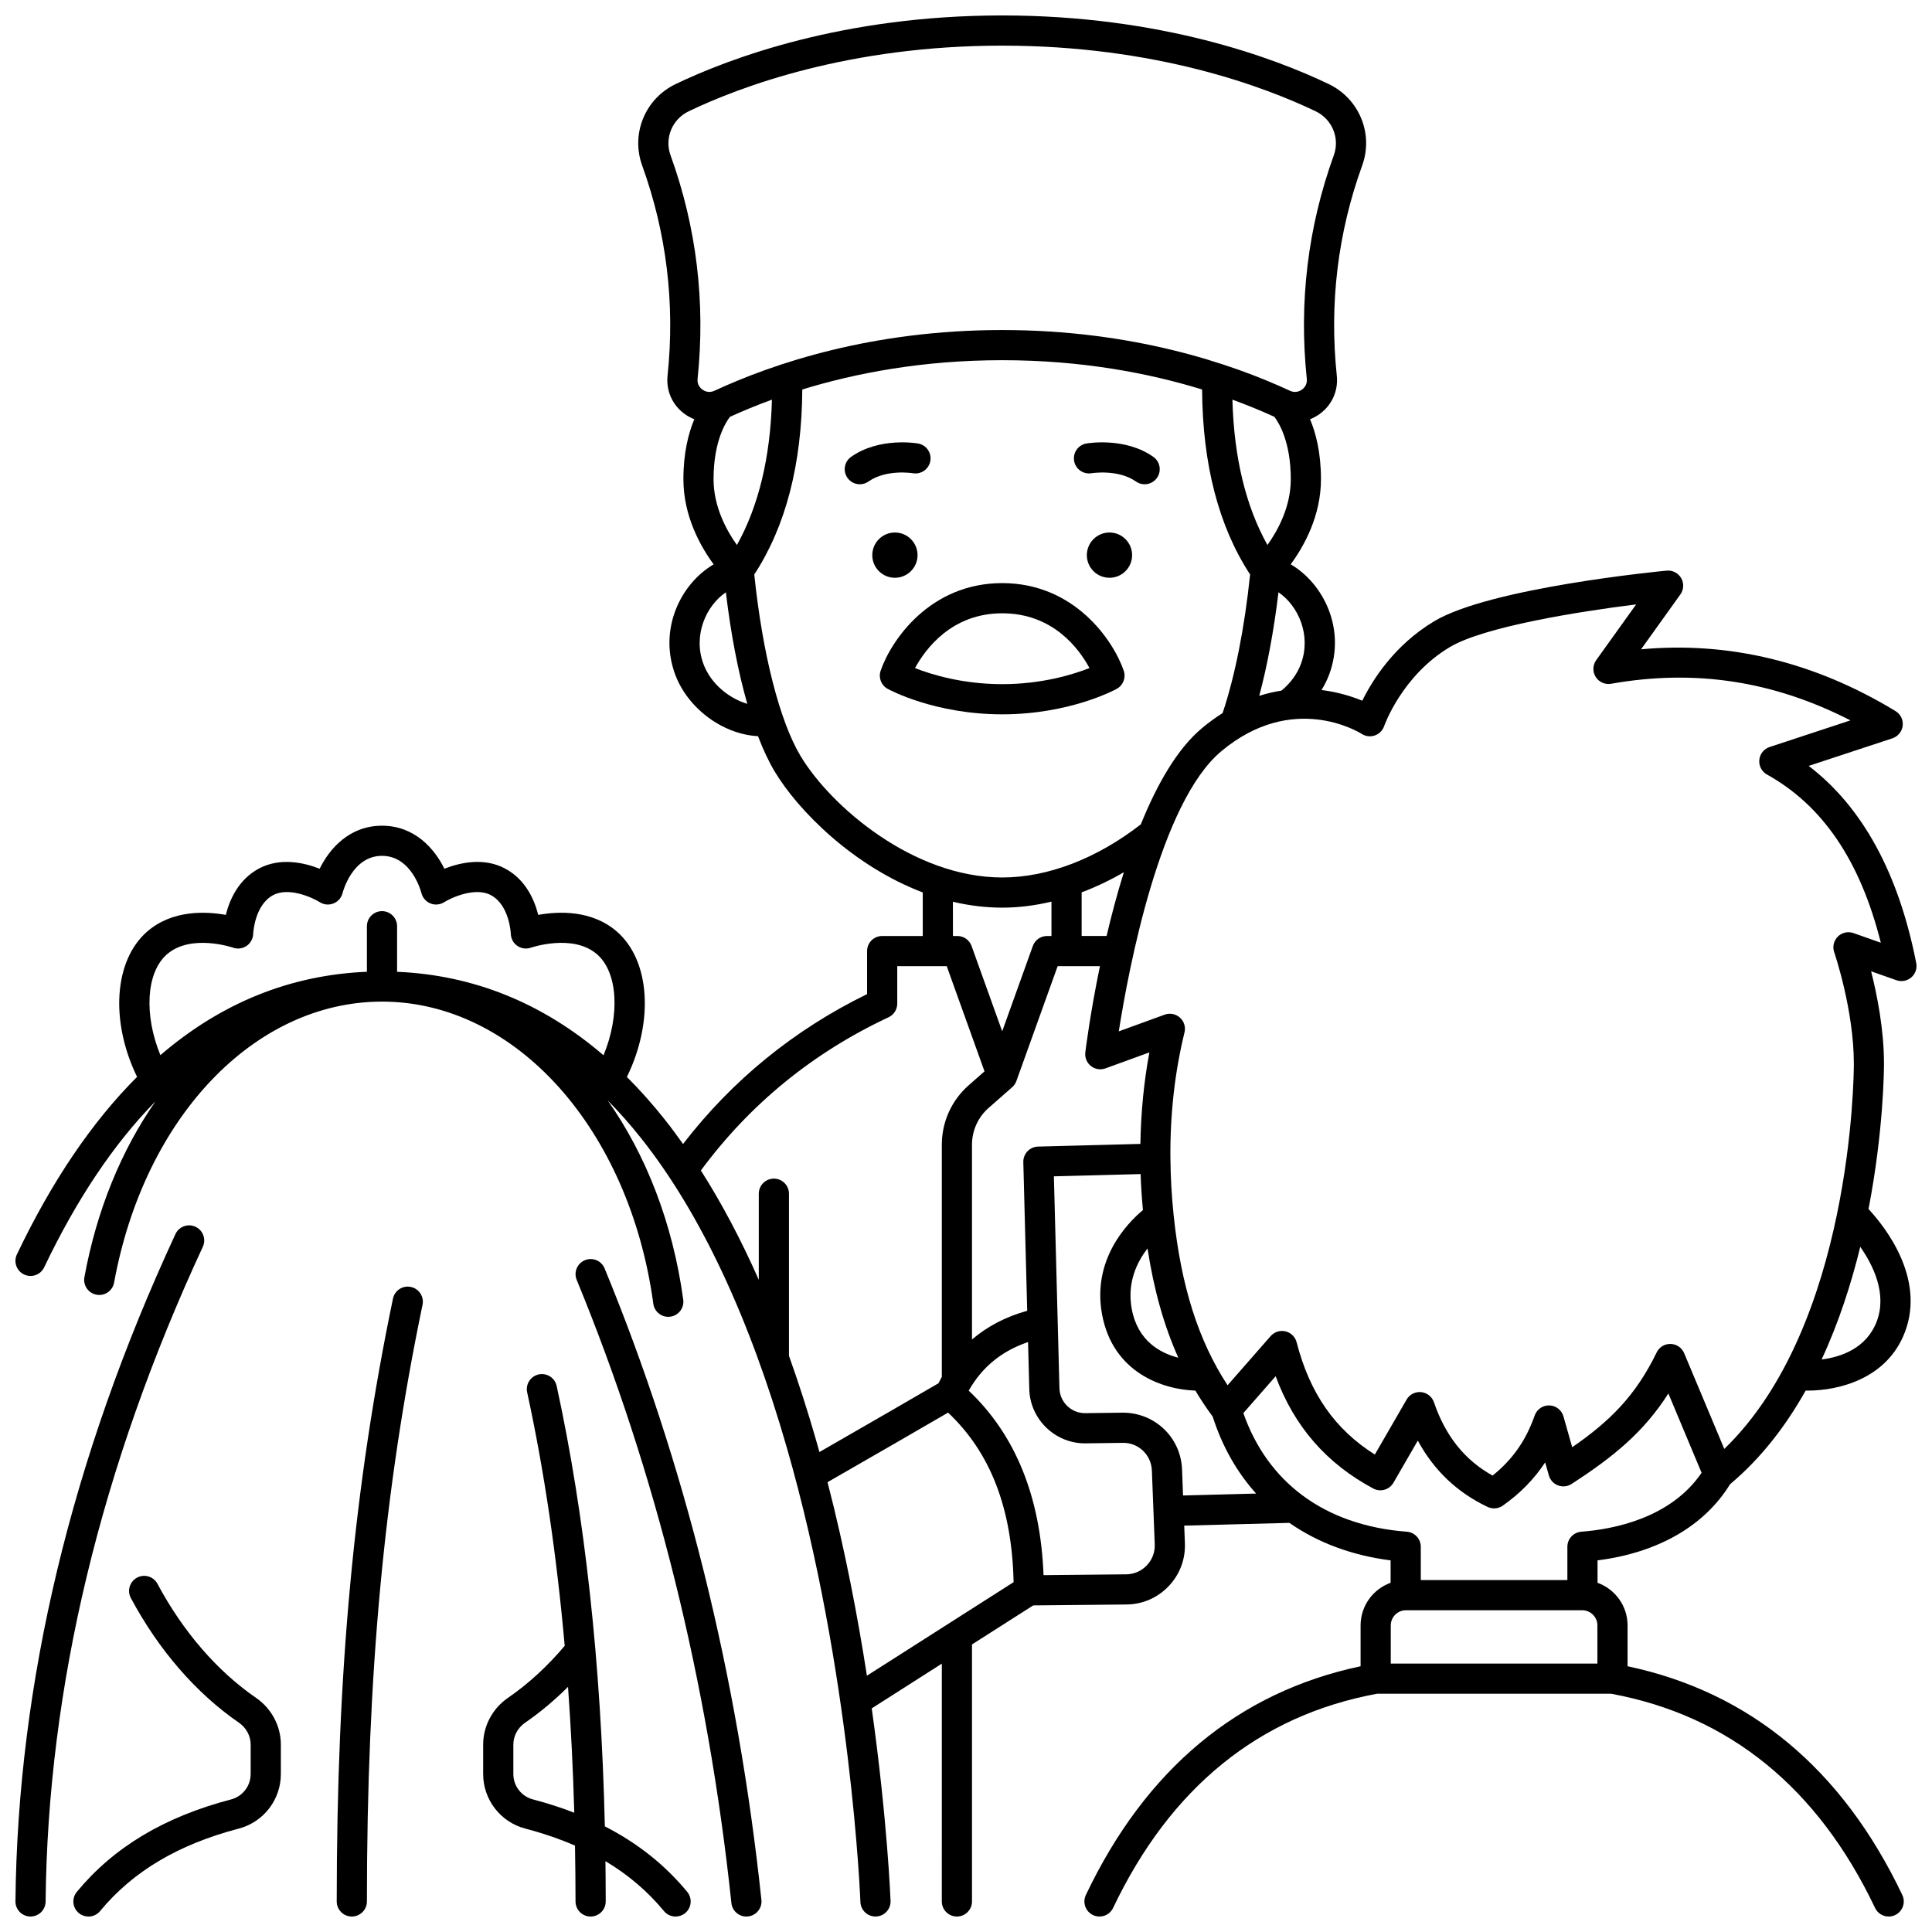
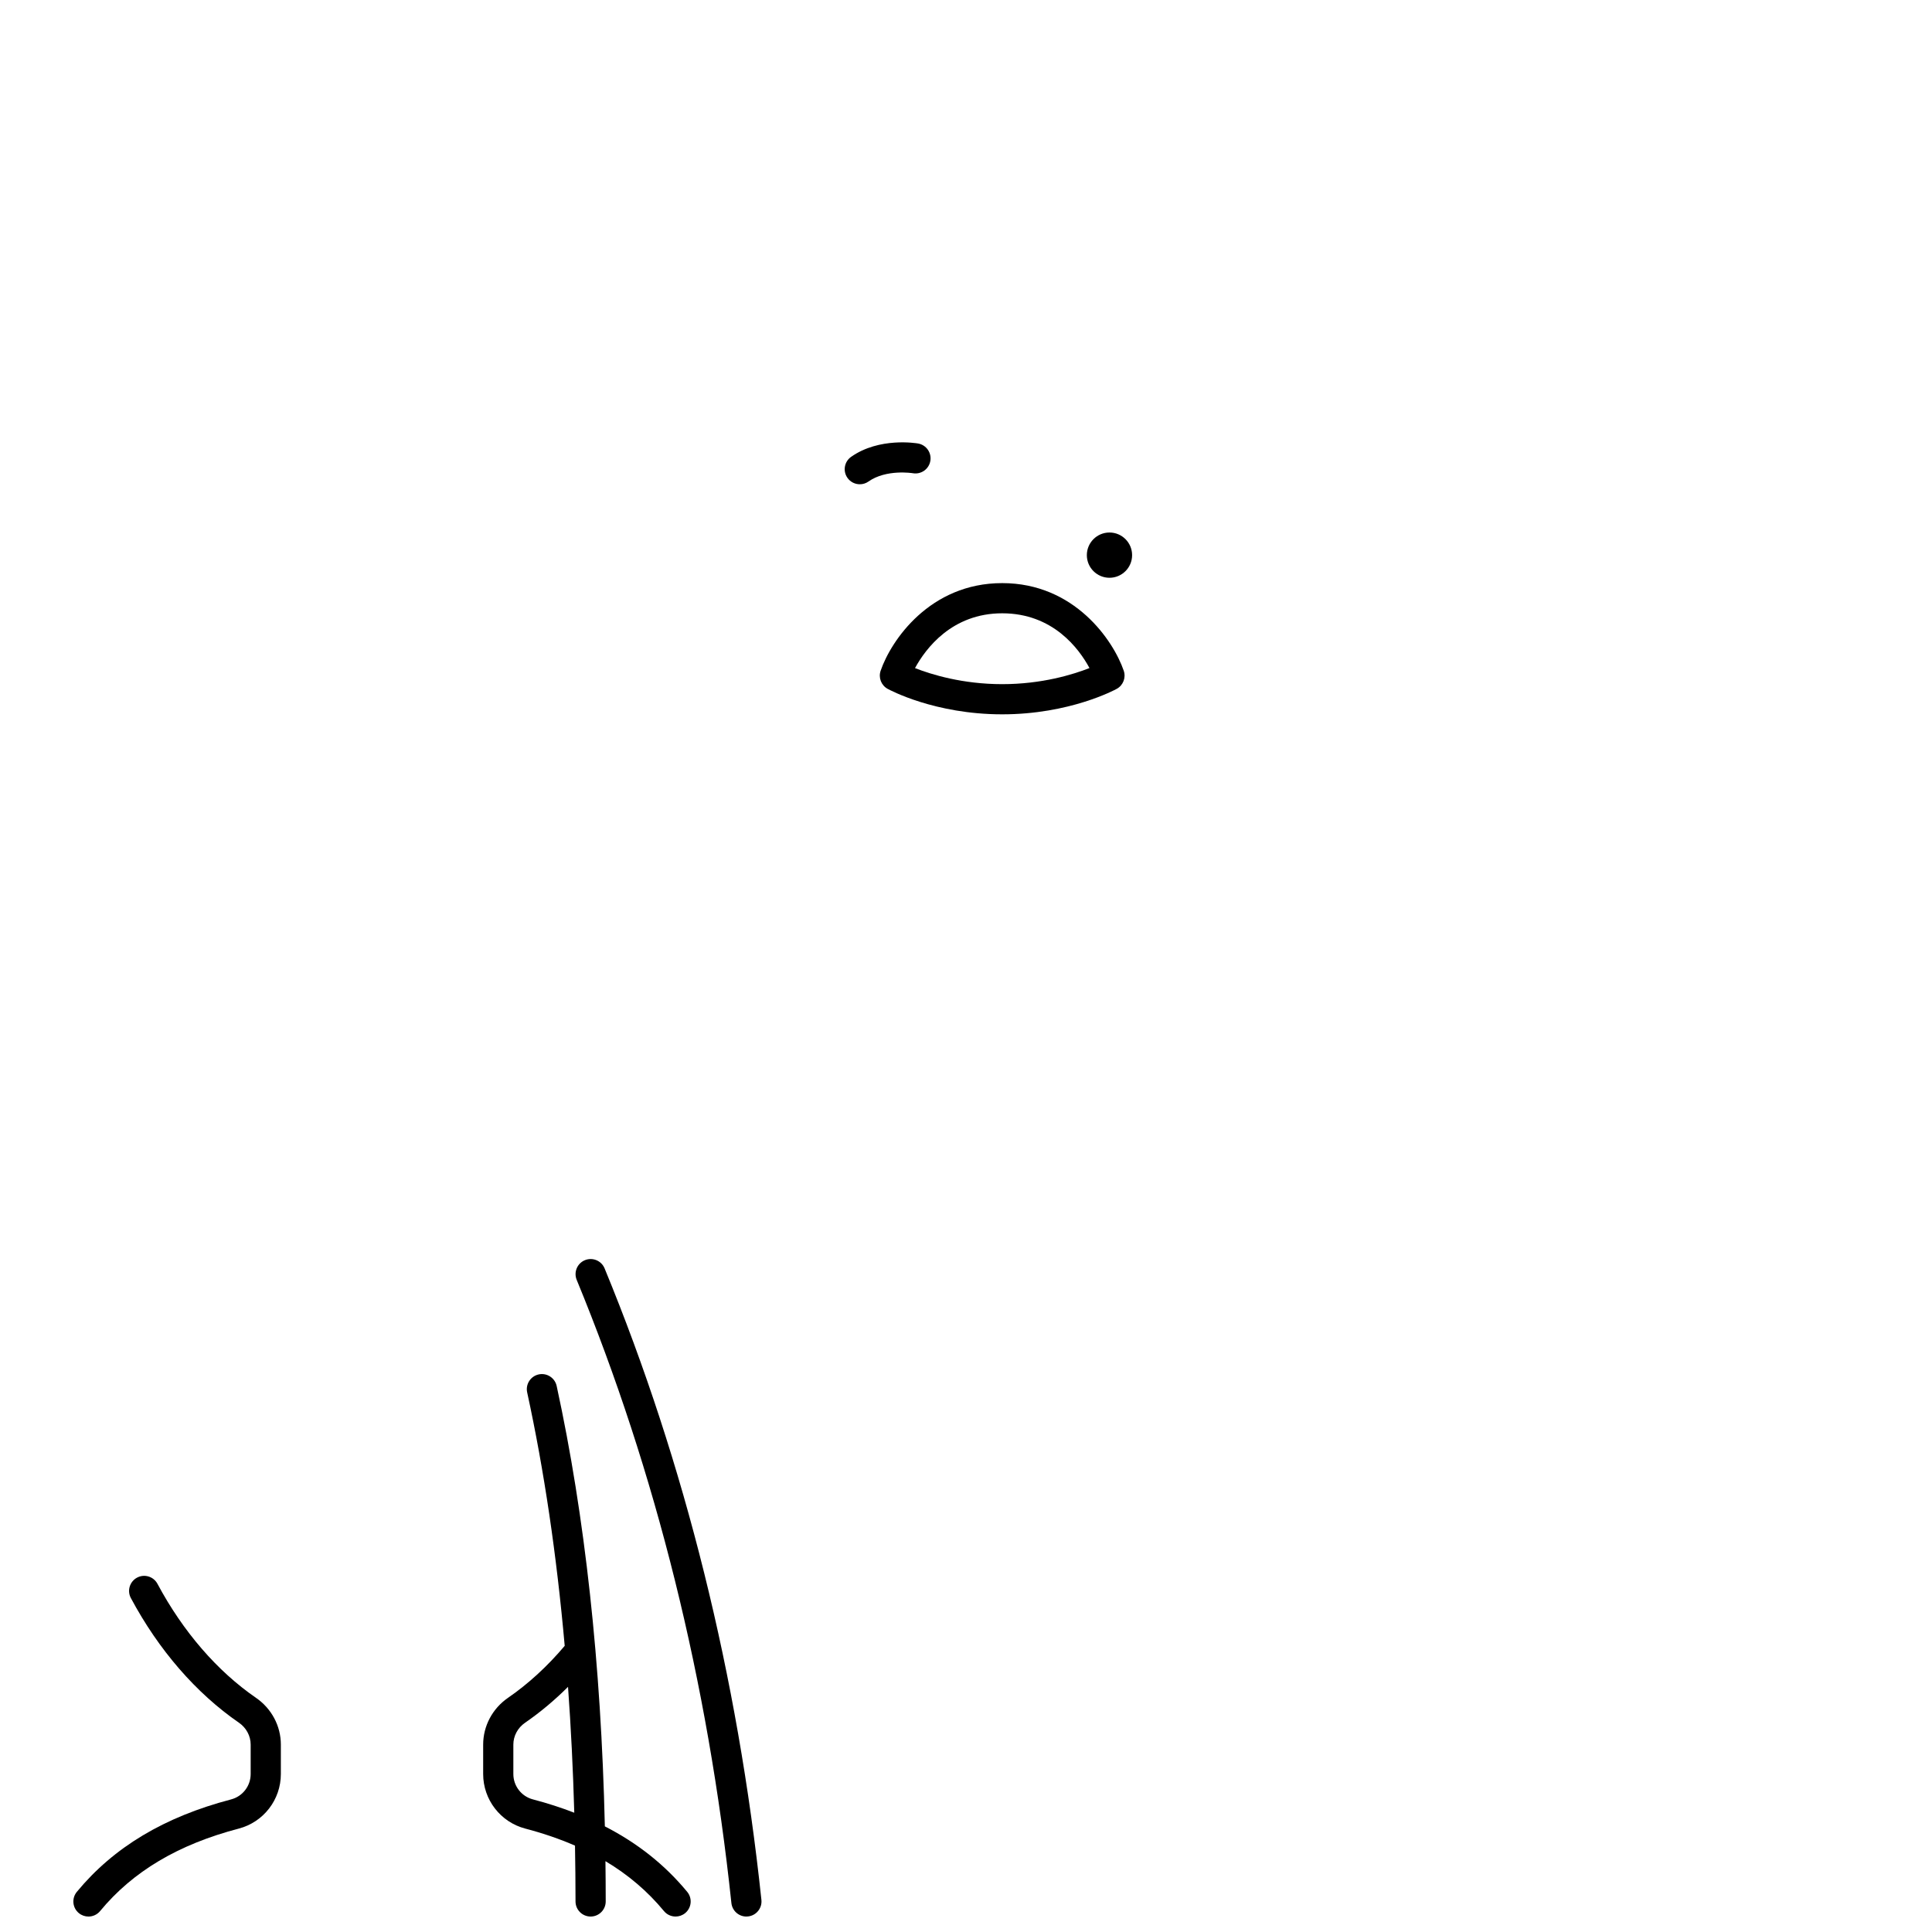
<svg xmlns="http://www.w3.org/2000/svg" width="800px" height="800px" version="1.1" viewBox="144 144 512 512">
  <defs>
    <clipPath id="f">
      <path d="m148.09 148.09h503.81v503.81h-503.81z" />
    </clipPath>
    <clipPath id="e">
      <path d="m163 561h56v90.902h-56z" />
    </clipPath>
    <clipPath id="d">
      <path d="m272 508h56v143.9h-56z" />
    </clipPath>
    <clipPath id="c">
      <path d="m233 484h24v167.9h-24z" />
    </clipPath>
    <clipPath id="b">
      <path d="m296 477h50v174.9h-50z" />
    </clipPath>
    <clipPath id="a">
      <path d="m148.09 468h50.906v183.9h-50.906z" />
    </clipPath>
  </defs>
  <path d="m444.02 291.12c0 3.312-2.684 5.996-5.996 5.996s-6-2.684-6-5.996 2.688-6 6-6 5.996 2.688 5.996 6" />
-   <path d="m433.26 269.41c0.07-0.012 7.047-1.137 11.777 2.195 0.699 0.492 1.504 0.73 2.301 0.73 1.258 0 2.492-0.59 3.273-1.695 1.273-1.805 0.84-4.301-0.965-5.57-7.481-5.273-17.34-3.609-17.754-3.539-2.168 0.383-3.613 2.445-3.238 4.613 0.367 2.172 2.43 3.625 4.606 3.266z" />
-   <path d="m387.16 291.12c0 3.312-2.688 5.996-6 5.996s-5.996-2.684-5.996-5.996 2.684-6 5.996-6 6 2.688 6 6" />
-   <path d="m385.93 269.41c2.164 0.375 4.238-1.074 4.617-3.246 0.383-2.176-1.07-4.25-3.242-4.633-0.418-0.07-10.273-1.734-17.754 3.539-1.805 1.273-2.238 3.766-0.965 5.57 0.777 1.105 2.016 1.695 3.273 1.695 0.797 0 1.598-0.234 2.301-0.73 4.703-3.316 11.633-2.219 11.77-2.195z" />
+   <path d="m385.93 269.41c2.164 0.375 4.238-1.074 4.617-3.246 0.383-2.176-1.07-4.25-3.242-4.633-0.418-0.07-10.273-1.734-17.754 3.539-1.805 1.273-2.238 3.766-0.965 5.57 0.777 1.105 2.016 1.695 3.273 1.695 0.797 0 1.598-0.234 2.301-0.73 4.703-3.316 11.633-2.219 11.77-2.195" />
  <path d="m439.95 326.55c1.703-0.938 2.484-2.965 1.852-4.805-2.762-8.027-13.047-23.215-32.211-23.215-19.164 0-29.449 15.184-32.211 23.215-0.633 1.84 0.148 3.867 1.852 4.805 0.5 0.273 12.477 6.754 30.359 6.754 17.883 0 29.859-6.481 30.359-6.754zm-30.355-20.02c13.434 0 20.34 9.344 23.129 14.512-4.352 1.711-12.613 4.266-23.129 4.266-10.504 0-18.762-2.551-23.109-4.258 2.809-5.152 9.766-14.52 23.109-14.52z" />
  <g clip-path="url(#f)">
-     <path d="m150.37 481.75c1.996 0.953 4.383 0.105 5.332-1.887 8.668-18.156 18.523-32.82 29.5-43.984-8.961 12.84-15.562 28.699-18.832 46.582-0.398 2.172 1.043 4.254 3.215 4.652 2.168 0.398 4.258-1.039 4.652-3.215 8.016-43.84 37.215-74.461 71.004-74.461 35.328 0 65.566 33.676 71.898 80.074 0.273 2.004 1.988 3.457 3.957 3.457 0.18 0 0.363-0.012 0.547-0.035 2.188-0.297 3.719-2.312 3.422-4.504-2.777-20.367-9.918-38.469-20.035-52.82 3.082 3.109 6.074 6.492 8.969 10.148 15.582 19.68 28.543 47.234 38.523 81.895 17.121 59.457 19.473 119.79 19.496 120.39 0.078 2.156 1.852 3.856 3.992 3.856 0.051 0 0.098 0 0.145-0.004 2.207-0.078 3.934-1.934 3.852-4.141-0.012-0.359-0.832-21.465-4.988-51.016 5.676-3.625 12.258-7.824 18.574-11.852l-0.004 63.016c0 2.207 1.789 4 4 4 2.207 0 4-1.789 4-4v-68.109c7.641-4.871 13.922-8.871 16.23-10.344l24.715-0.242c4.262-0.043 8.23-1.766 11.172-4.852 2.941-3.086 4.469-7.133 4.305-11.395l-0.18-4.652 27.871-0.73c7.504 5.234 16.559 8.633 26.824 9.938v5.938c-4.633 1.672-7.957 6.098-7.957 11.301v10.82c-32.441 6.871-56.922 27.246-72.805 60.609-0.949 1.992-0.102 4.379 1.891 5.328s4.379 0.102 5.328-1.891c15.188-31.906 38.719-51 69.945-56.762h62.035c31.227 5.758 54.758 24.855 69.945 56.762 0.684 1.438 2.117 2.281 3.613 2.281 0.574 0 1.16-0.125 1.715-0.391 1.996-0.949 2.844-3.336 1.891-5.328-15.883-33.367-40.363-53.742-72.805-60.609v-10.82c0-5.199-3.324-9.629-7.957-11.301v-5.938c15.973-2.027 28.32-9.113 35.117-20.18 8.227-6.891 14.797-15.48 20.039-24.824 0.172 0.004 0.332 0.016 0.508 0.016 8.289 0 21.133-3.144 25.816-15.566 5.449-14.445-5.473-28.043-9.672-32.551 3.981-20.578 4.102-36.969 4.102-38.418 0.012-9.137-1.832-18.355-3.414-24.59l6.707 2.367c1.352 0.477 2.856 0.191 3.945-0.746 1.086-0.938 1.586-2.387 1.309-3.793-4.672-23.828-14.246-41.363-28.504-52.258l22.191-7.312c1.48-0.488 2.543-1.793 2.723-3.344 0.176-1.551-0.562-3.062-1.898-3.871-21.449-13.023-44.09-18.512-67.438-16.371l10.418-14.539c0.914-1.273 0.996-2.965 0.215-4.324-0.781-1.359-2.289-2.133-3.844-1.988-1.902 0.184-46.758 4.539-61.59 13.402-10.629 6.352-16.445 15.715-19.082 21.074-2.617-1.082-6.336-2.289-10.797-2.836 0.832-1.352 1.539-2.773 2.078-4.25 4.371-11.969-1.527-23.949-10.242-29.059 3.473-4.727 8.016-12.773 8.016-22.57 0-7.043-1.359-12.238-2.894-15.887 0.867-0.336 1.707-0.781 2.492-1.344 3.301-2.359 5.019-6.168 4.598-10.191-2.004-19.086 0.258-37.82 6.723-55.688 3.055-8.434-0.77-17.723-8.887-21.609-14.172-6.785-44.262-18.172-86.512-18.172s-72.34 11.387-86.516 18.176c-8.117 3.887-11.938 13.176-8.887 21.609 6.465 17.871 8.727 36.605 6.723 55.688-0.422 4.019 1.297 7.832 4.598 10.191 0.785 0.562 1.625 1.008 2.492 1.348-1.531 3.648-2.891 8.848-2.891 15.887 0 9.797 4.543 17.848 8.016 22.57-8.711 5.109-14.609 17.09-10.242 29.059 3.352 9.176 12.766 16.008 21.996 16.473 1.379 3.609 2.863 6.762 4.434 9.383 6.168 10.281 20.723 25.004 39.227 32.027v11.543h-10.754c-2.207 0-4 1.789-4 4v11.402c-19.375 9.473-35.746 22.82-48.77 39.723-1.547-2.176-3.109-4.297-4.711-6.32-3.273-4.141-6.664-7.953-10.168-11.445 7.16-14.676 6.18-30.84-2.656-38.531-6.644-5.781-15.516-5.387-20.844-4.422-0.992-3.961-3.32-9.371-8.789-12.285-5.656-3.019-11.992-1.555-16.082 0.055-2.617-5.332-7.894-11.402-16.527-11.402-8.633 0-13.91 6.074-16.527 11.402-4.094-1.605-10.426-3.066-16.082-0.055-5.469 2.914-7.801 8.324-8.789 12.289-5.324-0.961-14.199-1.359-20.844 4.422-8.832 7.688-9.812 23.832-2.668 38.504-11.922 11.902-22.559 27.586-31.844 47.035-0.953 1.992-0.105 4.379 1.887 5.328zm223.37 106.33c-2.445-15.758-5.812-33.391-10.434-51.285 11.625-6.656 26.184-15.094 31.945-18.441 11.246 10.613 16.941 25.363 17.363 44.938-5.887 3.75-24.449 15.578-38.875 24.789zm32.246-150.46 6.242-5.484c0.508-0.445 0.895-1.016 1.125-1.652l10.934-30.438h11.207c-2.57 12.422-3.75 21.84-3.871 22.848-0.168 1.379 0.395 2.746 1.48 3.613 1.086 0.863 2.551 1.105 3.856 0.625l11.641-4.234c-1.465 7.828-2.246 15.934-2.383 24.25l-27.133 0.711c-1.062 0.027-2.066 0.477-2.797 1.246-0.73 0.77-1.125 1.797-1.098 2.856l1.031 39.41c-5.684 1.582-10.57 4.125-14.633 7.613v-51.648c0.004-3.719 1.605-7.262 4.398-9.715zm35.852-62.473c-1.781 5.703-3.301 11.453-4.578 16.895h-6.613v-11.562c3.773-1.418 7.519-3.199 11.191-5.332zm6.269 99.711c1.68 10.949 4.363 20.48 8.16 28.949-4.82-1.223-10.785-4.465-12.348-12.953-1.277-6.93 1.379-12.383 4.188-15.996zm-0.191 83.984c-1.438 1.508-3.375 2.352-5.457 2.371l-21.91 0.215c-0.789-20.762-7.449-37.18-19.832-48.895 3.555-6.254 8.742-10.504 15.727-12.871l0.328 12.473c0.207 7.965 6.805 14.367 14.746 14.367h0.195l9.812-0.129c4.164-0.098 7.578 3.172 7.738 7.348l0.418 10.801v0.004 0.004l0.34 8.746c0.082 2.078-0.668 4.059-2.106 5.566zm9.34-25.434c-0.332-8.543-7.316-15.121-15.836-15.035l-9.812 0.129h-0.09c-3.637 0-6.656-2.934-6.754-6.578l-1.473-56.184 22.98-0.602c0.105 3.152 0.324 6.336 0.617 9.539-4.219 3.535-13.504 13.148-10.836 27.621 2.875 15.594 16.234 19.949 24.738 20.227 1.418 2.379 2.945 4.672 4.586 6.883 2.523 7.898 6.422 14.754 11.512 20.402l-19.371 0.508zm106.05 37.324c2.219 0 4.023 1.805 4.023 4.023v10.109h-54.762v-10.109c0-2.219 1.805-4.023 4.023-4.023zm-0.238-20.812c-2.086 0.156-3.695 1.895-3.695 3.988v8.828h-38.848v-8.828c0-2.09-1.609-3.828-3.695-3.988-10.98-0.836-20.348-4.16-27.754-9.699-0.023-0.016-0.039-0.031-0.062-0.047-7.047-5.289-12.316-12.594-15.512-21.688l8.562-9.77c4.938 13.332 13.449 23.105 25.859 29.754 1.902 1.016 4.269 0.344 5.352-1.523l6.461-11.176c4.258 7.883 10.453 13.777 18.508 17.586 0.543 0.258 1.129 0.383 1.711 0.383 0.812 0 1.617-0.246 2.301-0.73 4.59-3.231 8.312-7.023 11.23-11.465l0.98 3.457c0.348 1.219 1.25 2.203 2.438 2.648 1.188 0.445 2.516 0.309 3.582-0.387 10.98-7.106 19.121-13.699 25.652-23.98l8.801 21.023c-8.199 12.047-23.34 14.965-31.871 15.613zm78.305-55.777c-2.731 7.238-9.566 9.492-14.629 10.137 4.559-9.801 7.856-20.082 10.25-29.855 3.473 4.961 7.113 12.465 4.379 19.719zm-133.03-155.24c1.164-0.402 2.078-1.324 2.477-2.488 0.047-0.133 4.676-13.324 17.387-20.922 9-5.379 33.797-9.383 49.391-11.32l-10.582 14.766c-0.945 1.32-1 3.086-0.133 4.461 0.867 1.375 2.481 2.086 4.082 1.805 22.188-3.934 43.02-0.762 63.422 9.703l-21.422 7.059c-1.508 0.496-2.578 1.84-2.727 3.418-0.152 1.582 0.648 3.102 2.035 3.871 14.801 8.25 24.711 22.867 30.168 44.574l-7.246-2.559c-1.449-0.512-3.062-0.145-4.148 0.934-1.09 1.082-1.465 2.691-0.961 4.141 0.055 0.152 5.223 15.297 5.207 29.633-0.004 2.914-0.488 69.305-34.336 102l-10.633-25.371c-0.605-1.449-2.008-2.41-3.578-2.453-0.035 0-0.074-0.004-0.113-0.004-1.527 0-2.926 0.871-3.594 2.25-5.594 11.512-12.402 18.223-22.387 25.133l-2.32-8.18c-0.477-1.676-1.98-2.852-3.727-2.906-1.754-0.051-3.316 1.027-3.894 2.672-2.32 6.613-5.894 11.723-11.164 15.918-7.391-4.113-12.484-10.488-15.535-19.426-0.508-1.484-1.832-2.535-3.394-2.688-0.133-0.012-0.262-0.02-0.391-0.02-1.418 0-2.742 0.754-3.461 1.996l-8.418 14.566c-10.613-6.688-17.242-16.234-20.73-29.754-0.371-1.438-1.504-2.547-2.945-2.891s-2.957 0.141-3.934 1.254l-11.418 13.027c-7.758-11.848-12.328-26.305-14.289-45.023-0.535-5.106-0.816-10.141-0.859-15.094 0-0.023 0.004-0.043 0.004-0.062 0-0.016-0.008-0.031-0.008-0.051-0.094-11.582 1.156-22.727 3.738-33.27 0.352-1.434-0.113-2.941-1.215-3.93-1.098-0.984-2.648-1.285-4.035-0.781l-12.164 4.426c2.625-16.707 10.914-60.637 27.164-74.234 18.941-15.848 36.473-5.062 37.195-4.606 1.039 0.68 2.324 0.828 3.492 0.426zm-19.555-19.027c-0.988 2.707-2.777 5.156-5.188 7.144-1.906 0.293-3.871 0.742-5.887 1.383 2.156-8.047 3.902-17.434 5.098-27.445 5.25 3.578 8.738 11.352 5.977 18.918zm-8.902-31.445c-5.766-10.328-8.871-23.25-9.285-38.523 4.133 1.508 7.844 3.055 11.117 4.547 1.129 1.465 4.356 6.516 4.356 16.535 0.004 7.336-3.457 13.621-6.188 17.441zm-158.18-103.27c-1.645-4.551 0.426-9.57 4.82-11.676 13.566-6.496 42.391-17.391 83.066-17.391 40.672 0 69.5 10.895 83.062 17.391 4.394 2.106 6.469 7.125 4.82 11.676-6.879 19.016-9.289 38.945-7.156 59.246 0.172 1.617-0.848 2.531-1.293 2.852-0.449 0.32-1.66 0.996-3.152 0.305-15.848-7.348-41.945-16.102-76.281-16.102-34.336 0-60.434 8.758-76.277 16.102-1.496 0.691-2.703 0.02-3.156-0.305-0.445-0.316-1.465-1.234-1.293-2.852 2.129-20.297-0.277-40.23-7.16-59.246zm15.742 69.301c3.277-1.496 6.988-3.043 11.125-4.551-0.41 15.273-3.519 28.195-9.281 38.523-2.731-3.82-6.191-10.109-6.191-17.441 0-10.074 3.262-15.125 4.348-16.531zm-7.059 65.418c-2.762-7.566 0.727-15.34 5.977-18.918 1.316 11.062 3.254 21.113 5.68 29.562-4.754-1.418-9.676-5.227-11.656-10.645zm25.777 24.484c-5.551-9.25-10.105-27.176-12.273-48.125 8.328-12.734 12.605-29.203 12.723-49.023 14.059-4.316 31.875-7.762 52.977-7.762 21.102 0 38.918 3.441 52.977 7.762 0.117 19.824 4.394 36.293 12.723 49.027-1.457 14.074-4.023 27-7.289 36.734-1.812 1.141-3.637 2.457-5.469 3.988-6.578 5.504-11.918 14.891-16.199 25.488-11.66 9.082-24.672 14.086-36.746 14.086-23.531-0.004-45.406-18.816-53.422-32.176zm40.367 38.609c4.211 0.996 8.578 1.562 13.059 1.562 4.293 0 8.668-0.543 13.059-1.59v9.102h-1.176c-1.688 0-3.191 1.059-3.762 2.648l-8.121 22.609-8.117-22.609c-0.57-1.59-2.078-2.648-3.762-2.648h-1.176zm-17.055 30.617c1.406-0.656 2.305-2.07 2.305-3.621v-9.926h13.113l10.012 27.879-4.199 3.691c-4.519 3.973-7.113 9.703-7.113 15.723v61.555c-0.309 0.555-0.605 1.117-0.891 1.691-4.039 2.348-19.07 11.074-31.543 18.223-0.301-1.078-0.605-2.156-0.914-3.234-2.234-7.769-4.629-15.18-7.16-22.262v-42.965c0-2.207-1.789-4-4-4-2.207 0-4 1.789-4 4v22.82c-4.723-10.676-9.844-20.34-15.348-28.977 12.992-17.574 29.707-31.234 49.738-40.598zm-191.23-16.688c6.379-5.555 17.422-1.793 17.52-1.758 1.203 0.426 2.531 0.246 3.586-0.473 1.055-0.715 1.703-1.902 1.746-3.176 0.004-0.074 0.324-7.633 5.289-10.277 4.137-2.203 10.348 0.613 12.379 1.879 1.082 0.688 2.43 0.801 3.617 0.324 1.191-0.473 2.082-1.496 2.398-2.738 0.102-0.402 2.606-9.879 10.453-9.879 7.852 0 10.352 9.473 10.449 9.859 0.305 1.25 1.195 2.273 2.387 2.758 1.191 0.48 2.543 0.359 3.633-0.328 1.891-1.191 8.219-4.098 12.379-1.879 4.969 2.648 5.289 10.203 5.289 10.262 0.031 1.277 0.68 2.461 1.73 3.184 1.051 0.727 2.394 0.906 3.594 0.484 0.113-0.039 11.152-3.797 17.531 1.754 5.559 4.84 6.094 16.16 1.719 26.762-16.141-13.855-34.457-21.266-54.711-22.125v-12.074c0-2.207-1.789-4-4-4-2.207 0-4 1.789-4 4v12.066c-20.34 0.852-38.621 8.258-54.723 22.098-4.356-10.582-3.82-21.887 1.734-26.723z" />
-   </g>
+     </g>
  <g clip-path="url(#e)">
    <path d="m205.25 620.86c-17.734 4.648-31.109 12.664-40.891 24.504-1.406 1.703-1.168 4.223 0.535 5.629 0.746 0.613 1.648 0.914 2.547 0.914 1.152 0 2.293-0.496 3.086-1.453 8.676-10.504 20.699-17.652 36.754-21.859 6.566-1.719 11.148-7.66 11.148-14.453v-7.809c0-4.914-2.453-9.539-6.566-12.375-10.324-7.113-19.359-17.566-26.133-30.227-1.039-1.945-3.461-2.684-5.41-1.641-1.945 1.043-2.684 3.465-1.641 5.41 7.371 13.777 17.277 25.203 28.645 33.039 1.945 1.34 3.106 3.508 3.106 5.789v7.809c0 3.16-2.129 5.922-5.18 6.723z" />
  </g>
  <g clip-path="url(#d)">
    <path d="m319.95 650.45c0.789 0.957 1.934 1.453 3.086 1.453 0.898 0 1.801-0.301 2.547-0.914 1.703-1.406 1.941-3.926 0.535-5.629-5.906-7.148-13.133-12.895-21.828-17.355-1-43.105-5.277-82.289-12.77-116.71-0.469-2.156-2.606-3.527-4.758-3.059-2.156 0.469-3.527 2.602-3.059 4.758 4.5 20.68 7.816 43.145 9.949 67.168-4.574 5.418-9.625 10.059-15.043 13.793-4.109 2.832-6.566 7.461-6.566 12.375v7.809c0 6.789 4.586 12.73 11.148 14.453 4.746 1.242 9.129 2.75 13.188 4.519 0.082 4.887 0.141 9.809 0.141 14.793 0 2.207 1.789 4 4 4 2.207 0 4-1.789 4-4 0-3.586-0.027-7.141-0.07-10.676 6.051 3.613 11.188 8 15.5 13.219zm-34.727-29.594c-3.051-0.801-5.18-3.562-5.18-6.715v-7.809c0-2.285 1.16-4.449 3.106-5.789 3.992-2.75 7.801-5.938 11.383-9.512 0.785 10.82 1.336 21.949 1.656 33.359-3.457-1.34-7.102-2.523-10.965-3.535z" />
  </g>
  <g clip-path="url(#c)">
-     <path d="m248.14 488.15c-10.309 49.582-14.906 98.852-14.906 159.75 0 2.207 1.789 4 4 4 2.207 0 4-1.789 4-4 0-60.332 4.547-109.1 14.742-158.12 0.449-2.164-0.938-4.281-3.102-4.727-2.172-0.457-4.285 0.938-4.734 3.102z" />
-   </g>
+     </g>
  <g clip-path="url(#b)">
    <path d="m341.8 651.9c0.141 0 0.281-0.008 0.426-0.023 2.195-0.23 3.789-2.199 3.555-4.398-6.289-59.383-20.27-115.68-41.555-167.34-0.84-2.043-3.18-3.016-5.219-2.176-2.043 0.84-3.016 3.18-2.176 5.219 20.992 50.949 34.785 106.51 40.996 165.14 0.219 2.059 1.953 3.582 3.973 3.582z" />
  </g>
  <g clip-path="url(#a)">
-     <path d="m152.05 651.9h0.039c2.188 0 3.977-1.766 3.996-3.957 0.574-56.781 14.59-115.16 41.664-173.53 0.93-2.004 0.059-4.379-1.945-5.309s-4.383-0.059-5.312 1.945c-27.551 59.398-41.816 118.89-42.398 176.81-0.023 2.207 1.75 4.016 3.957 4.039z" />
-   </g>
+     </g>
</svg>